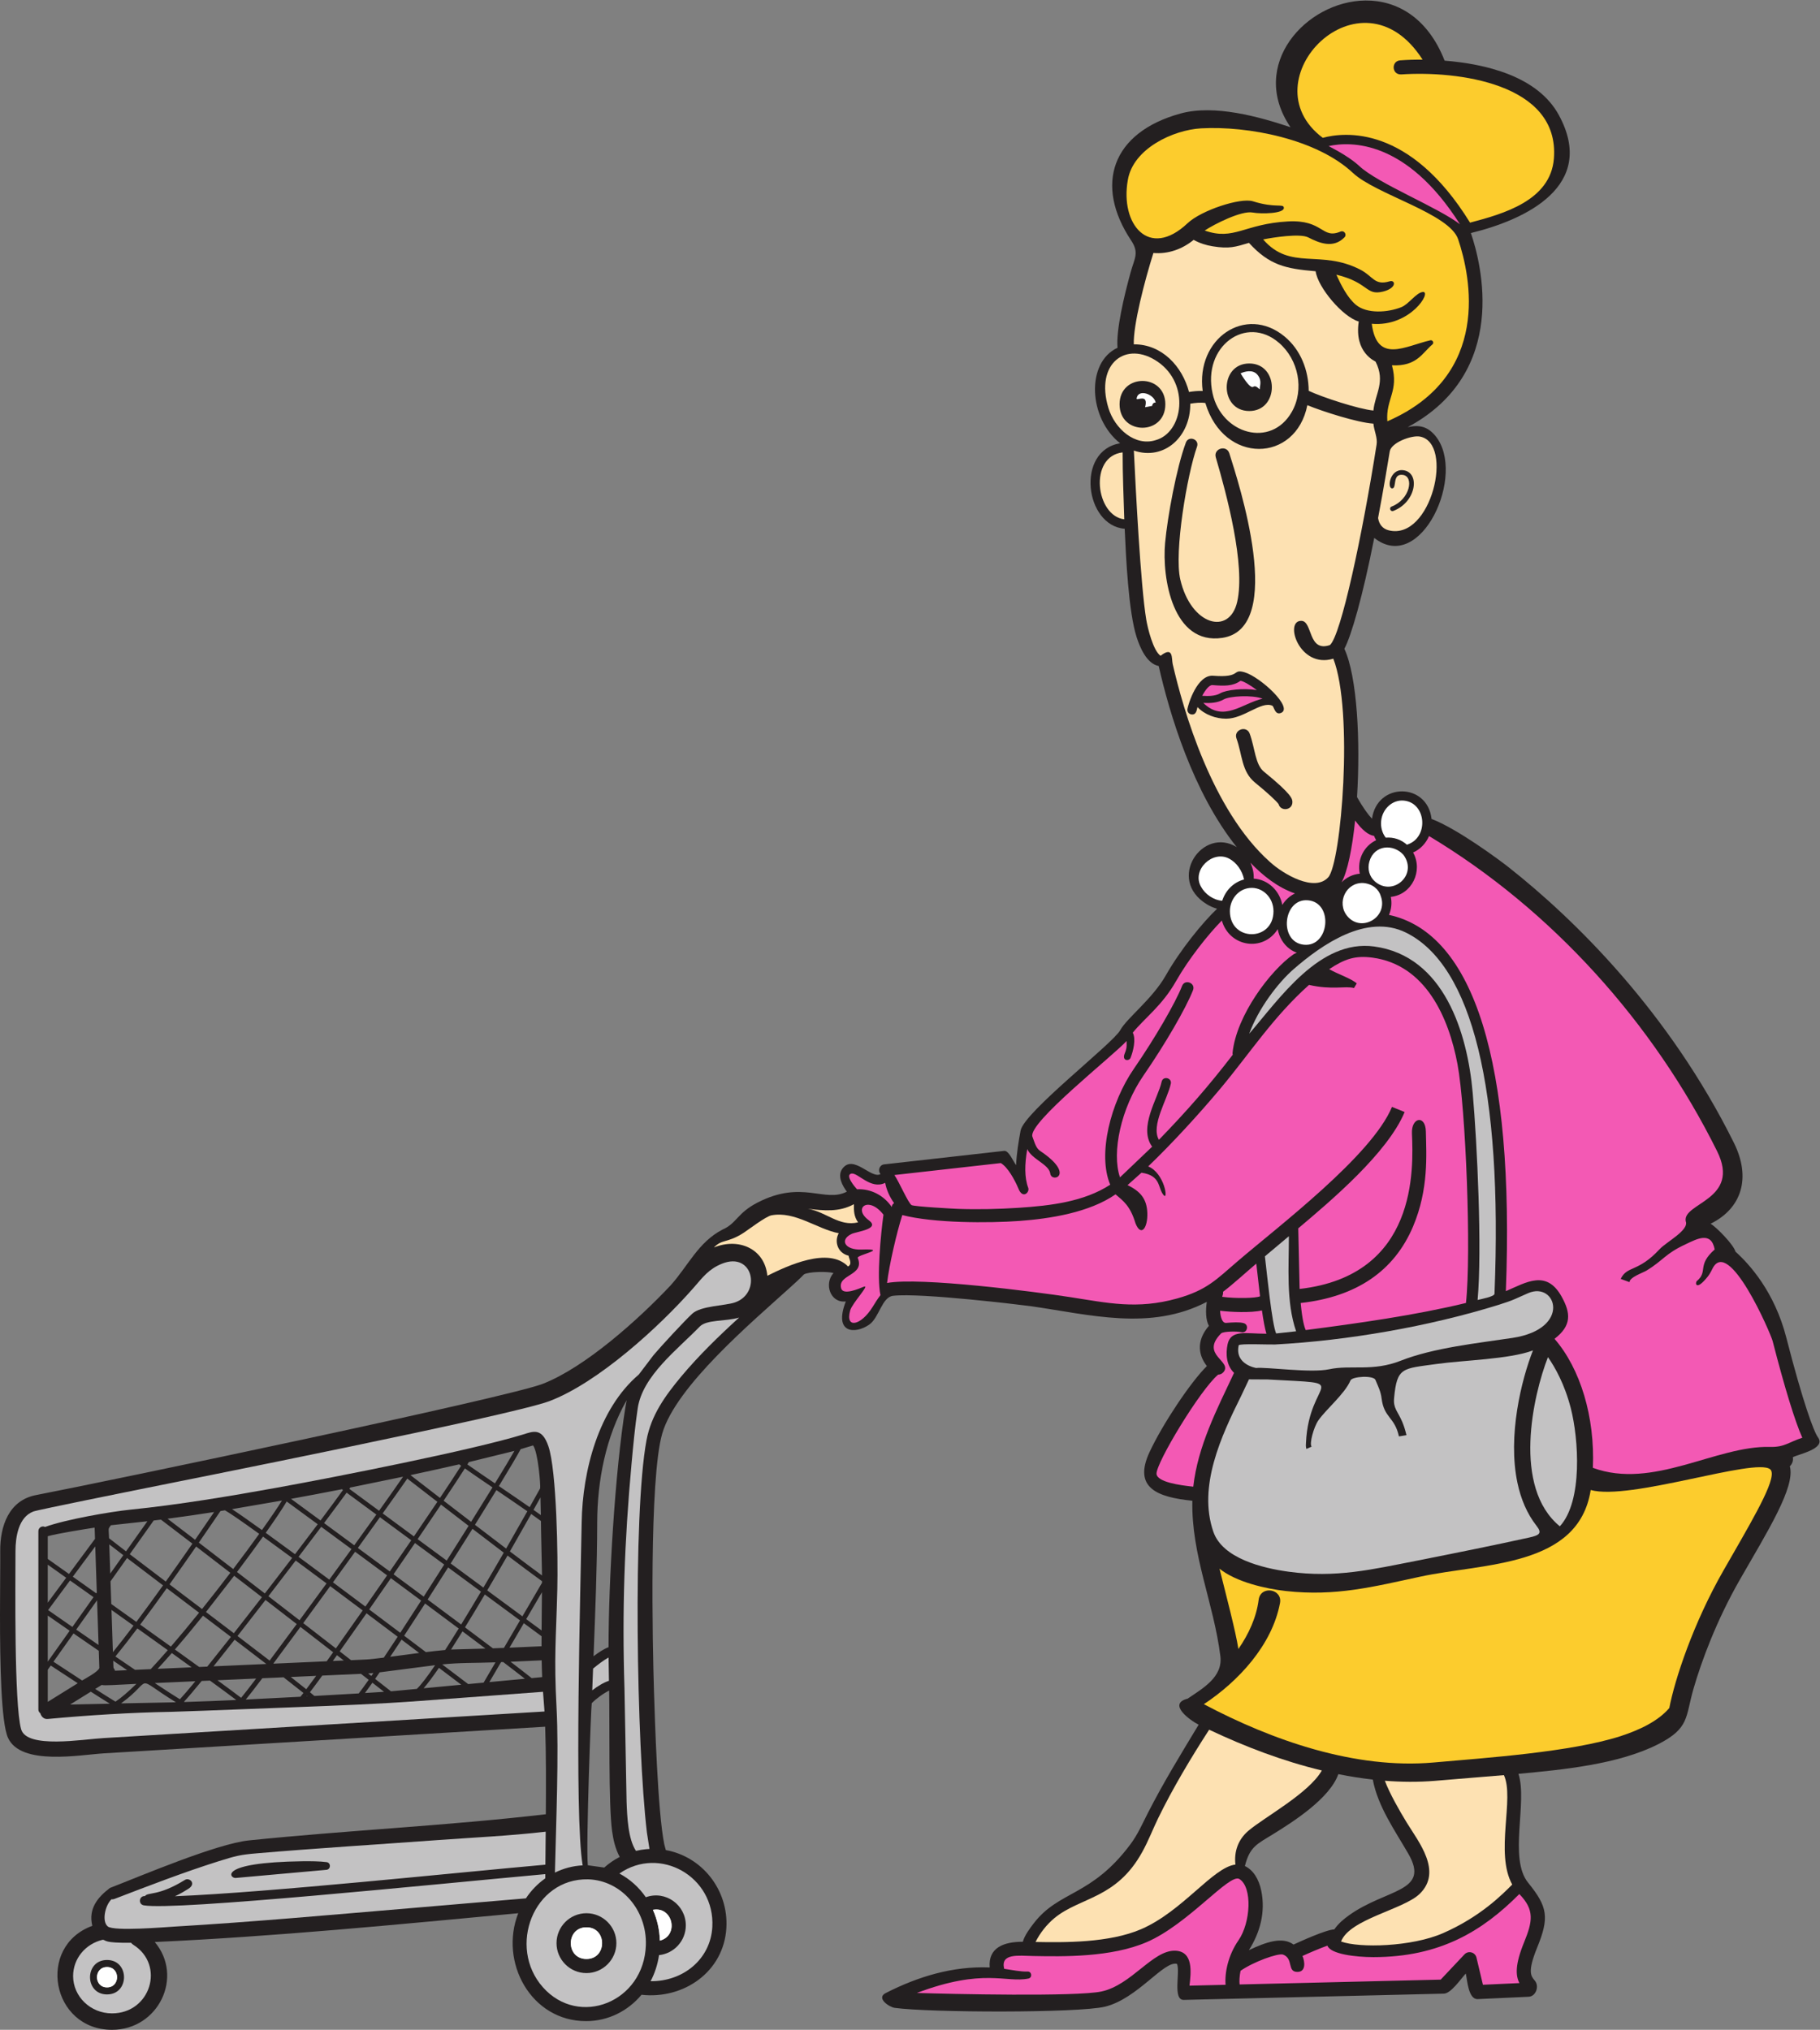
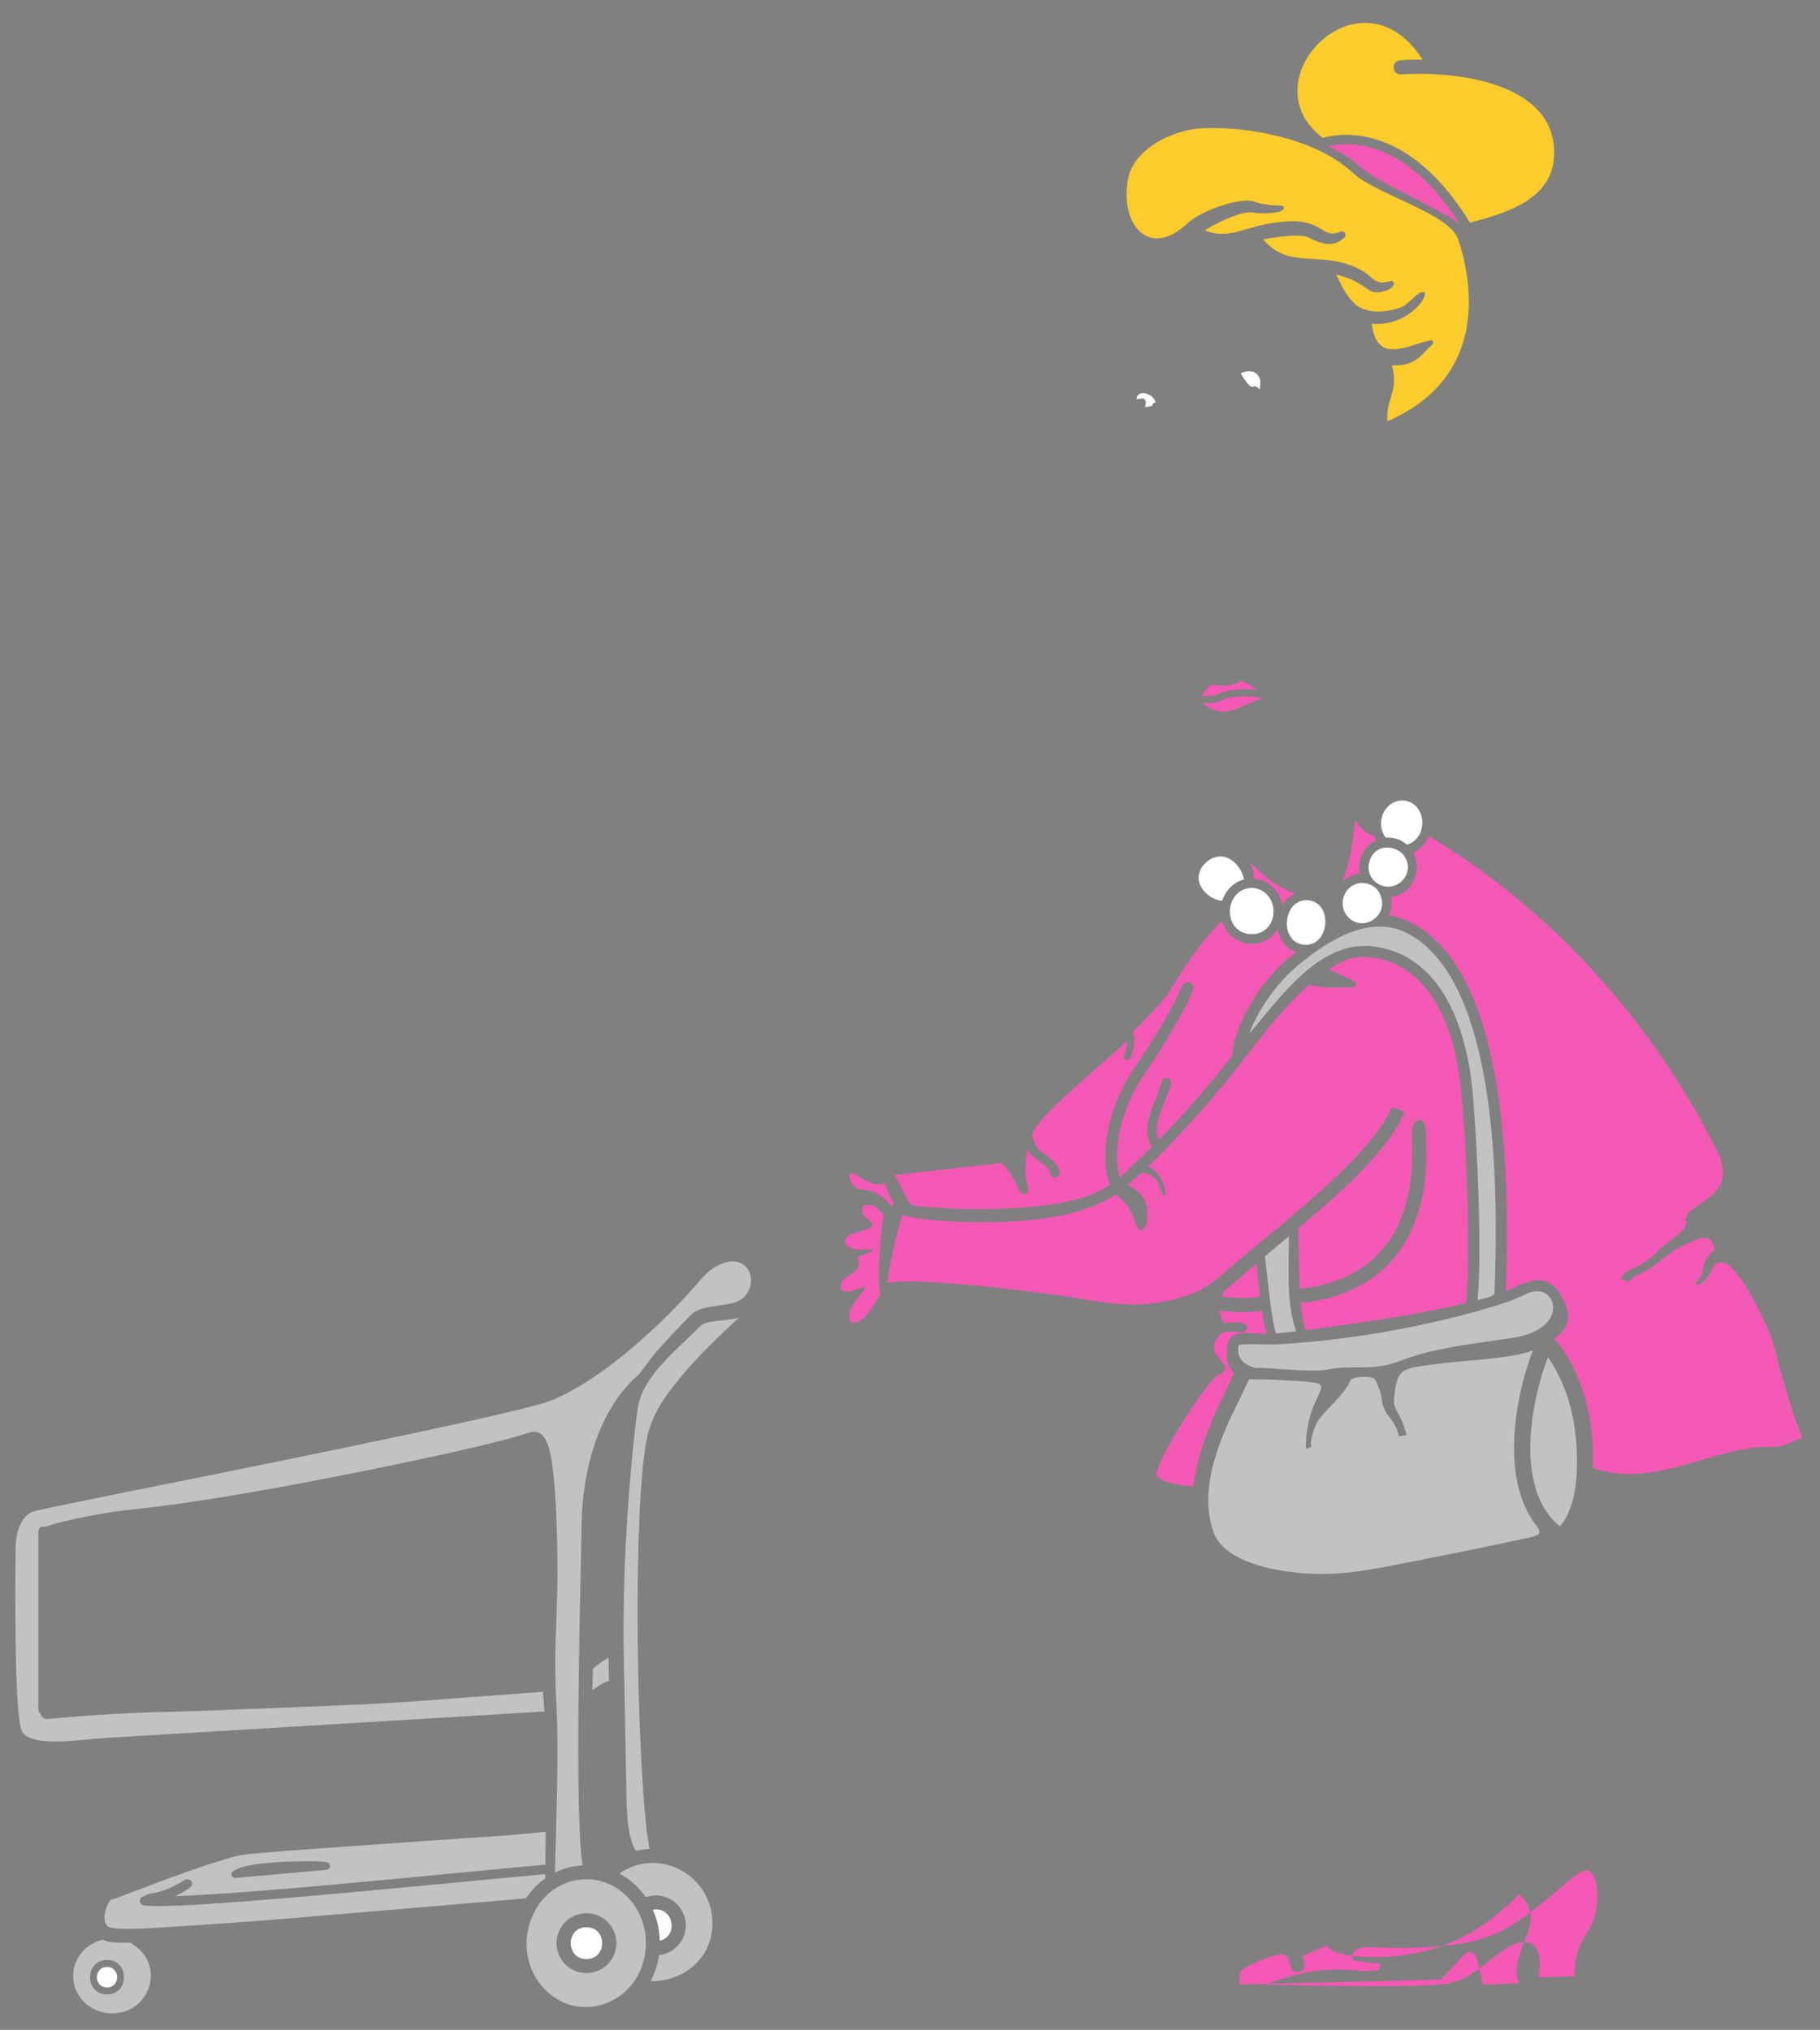
<svg xmlns="http://www.w3.org/2000/svg" viewBox="0 0 516.787 576.267" height="576.267" width="516.787" xml:space="preserve" id="svg2" version="1.1">
  <rect x="0" y="0" width="516.787" height="576.267" fill="#808080" stroke="none" />
  <defs id="defs6" />
  <g transform="matrix(1.333,0,0,-1.333,0,576.267)" id="g10">
    <g transform="scale(0.1)" id="g12">
-       <path id="path14" style="fill:#231f20;fill-opacity:1;fill-rule:evenodd;stroke:none" d="m 3805.02,1474.53 c -25,97.24 -78.52,156.19 -108.09,182.64 -3.82,14.67 -40.37,52.19 -53.12,59.58 66.37,32.78 86.76,97.66 49.59,172.52 -138.46,278.95 -338.97,475.79 -480.12,587 -20.55,16.19 -109.76,82.17 -163.85,102.6 -8.63,77.77 -116.01,78.74 -126.87,0.45 -8.03,8.41 -19.75,24.36 -31.88,46.27 7.37,118.1 0.55,256.36 -27.01,315.76 14.55,26.76 38.83,110.26 63.69,236.1 99.32,-78.99 197.6,136.23 130.04,217.53 -16.21,19.53 -34.1,24.02 -58.83,18.32 217.52,116.72 156.64,349.1 134.61,413.5 116.49,28.24 269.3,100.35 187.5,251.05 -45.33,83.5 -156.81,109.12 -243.41,116.06 -36.31,92.51 -102.6,128.67 -168.44,128.11 h -0.55 c -125.9,-1.48 -249.86,-137.09 -159.28,-269.91 -66.79,22.35 -162.11,48.96 -234.08,29.27 -147.11,-40.29 -184.24,-152.2 -105.29,-270.64 17.48,-26.27 6.93,-37.97 -1.13,-67.29 -14.22,-51.59 -31.23,-123.27 -28.03,-161.1 -67.34,-30.95 -62.25,-149.97 5.57,-203.4 -94.93,-15.34 -75.34,-175.63 9.72,-182 2.72,-60.43 7.97,-176.34 25.37,-230.7 6.7,-20.86 21.12,-56.68 47.05,-61.59 23.07,-101.59 72.7,-268.87 166.25,-385.78 -72.83,44.98 -150.78,-68.96 -63.45,-121.85 6.56,-4.07 13.9,-7.19 21.56,-9.39 -31.06,-29.57 -78.18,-87.34 -109.18,-141.91 -28.57,-50.3 -82.93,-90.87 -97.19,-116.86 -15.43,-28.14 -204.71,-174.33 -212.15,-213.67 -4.23,-22.44 -8.61,-49.95 -9.59,-73.65 -6.48,8.63 -15.66,31.47 -25.35,30.41 l -255.61,-28.75 c -10.17,-1.14 -14.31,-13.36 -7.81,-20.63 -19.7,-11.44 -57.88,43.17 -81.26,11.44 -11.58,-15.73 0.54,-37.01 9.5,-48.94 -47.53,-24.51 -94.81,26.11 -190.6,-23.41 -43.18,-22.31 -43.81,-44.03 -74.41,-57.44 -51.55,-26.73 -73.08,-77.19 -110.39,-118.72 -68,-72.4 -181.91,-174.53 -272.16,-209.65 C 1080.77,1346.45 243.691,1171.18 76.598,1138.83 18.594,1127.61 -0.062,1072.42 0.48,1019.44 0.746,993.633 0.004,941.621 0,883.23 -0.012,779.129 2.336,654.727 16.941,622.137 44.219,561.328 172.012,586.023 221.957,588.855 l 939.353,56.68 c 2.09,-62.031 1.79,-124.324 1.38,-186.433 C 952.691,434.59 740.883,425.027 530.527,403.418 461.117,396.277 298.906,327.176 234.137,302.082 207.855,282.215 187.852,257.781 196.605,221.484 76.996,177.469 109.645,0 238.598,0 c 99.218,0 153.203,113.359 91.07,186.973 255.195,11.613 519.453,37.468 774.252,61.328 -40.83,-104.133 26.99,-229.824 144.42,-229.824 47.19,0 89.33,21.621 118.15,56.141 90.17,-10.047 175.58,49.172 180.81,142.696 4.54,81.164 -51.99,151.574 -128.95,165.46 -0.93,3.985 -2.38,7.762 -3.19,11.668 -14.22,67.903 -20.25,268.821 -22.07,326.407 -3.1,98.312 -10.42,451.742 17.49,548.762 29.16,101.35 191.52,237.97 273.36,312.21 9.54,8.77 19.08,17.1 28.57,27.03 9.89,5.96 50.09,6.68 62.94,2.94 -20.52,-22.86 -6.94,-64.37 26.23,-60.53 -26.74,-68.86 20.25,-69.9 49.8,-49.42 21.53,14.93 26.8,58.8 51.07,61.48 59.74,6.68 274.33,-19.63 293.06,-22.11 125.84,-17.95 254.47,-53.57 375.05,9.17 -2.59,-17.77 -2.61,-38.01 4.48,-51.17 -23.62,-26.94 -26,-57.97 -4.3,-85.55 -34.51,-33.95 -94.24,-123.36 -122.11,-183.15 -35.76,-76.75 17.19,-96.13 91.13,-103.71 -2.3,-116.25 45.53,-217.417 59.71,-331.07 5.55,-44.441 -37.32,-68.406 -69.77,-90.449 -44.08,-11.152 6.31,-46.933 23.52,-55.406 -37.46,-61.898 -75.23,-123.527 -108.18,-188.098 -12,-23.457 -21.53,-45.742 -37.09,-66.57 -83.73,-111.965 -151.88,-97.98 -205.96,-168.273 -8.46,-10.977 -19.73,-26.008 -23.28,-39.454 -40.08,0.215 -74.26,-12.238 -70.59,-54.66 -78.16,3.145 -152.15,-19.121 -221.62,-54.578 -21.03,-10.734 7.61,-29.902 19.22,-31.492 74.32,-10.266 390.82,-11.25 447.89,2.508 69.2,16.688 126.31,99.277 153.56,91.074 7.14,-17.539 -9.89,-77.062 14.41,-76.621 l 554.16,13.332 c 15.08,0.359 36.74,32.477 46.48,42.82 3.23,-13.566 5.3,-55.558 25.51,-54.465 l 108.34,5 c 15.71,0.727 23.21,22.602 13.19,34.387 -8.27,9.668 -16.08,18.778 5,70.34 26.21,64.125 22.5,86.828 -19.18,138.137 -42.07,51.738 -0.86,171.492 -20.65,231.914 94.22,8.808 212.85,19.941 298.22,63.387 66.47,34.113 57.25,57.57 74.61,117.667 17.07,59.102 49.12,145.79 98.81,232.528 58.63,102.222 118.71,197.522 106.43,241.472 5.23,4.85 7.69,12.24 6.4,19.24 10.79,6.27 71.61,17.82 53.58,42.29 -9.1,12.36 -32.29,75.47 -67.56,212.77 v 0 z M 2924.26,532.977 c 10.62,-57.118 47.26,-108.727 75.64,-157.879 47.52,-82.317 -46.11,-73.86 -126.4,-131.25 -11.7,-8.36 -22.72,-17.668 -31.25,-30 -17.41,-0.325 -76.94,-27.688 -86.78,-32.266 -24.04,17.637 -59.02,5.086 -95.14,-11.914 23.56,37.031 35.8,80.742 26.37,126.504 -5.08,24.59 -16.93,44.101 -34.86,52.598 10.25,41.269 26.21,47.05 58.96,67.246 44.24,27.293 121.82,76.765 140.06,128.527 24.26,-4.914 48.75,-8.781 73.4,-11.566 v 0 z M 209.98,819.59 c -15.917,10.918 -31.898,21.914 -47.574,32.754 l 44.367,62.48 3.207,-95.234 z m 6.653,-85.059 c 5.59,-1.855 29.5,0.274 73.89,2.246 -17.003,-16.582 -32.16,-29.679 -44.543,-37.859 -11.589,7.02 -26.953,16.715 -43.109,27.066 l 13.762,8.547 z m 73.836,134.239 c -18.203,13.007 -36.168,25.789 -53.418,38.066 l -1.625,48.359 35.195,49.595 c 21.027,-16.052 47.328,-36.001 76.668,-58.22 -18.73,-26.172 -38.105,-52.8 -56.82,-77.8 v 0 z m -176.586,-84.797 42.734,60.207 c 16.41,-11.328 34.715,-23.957 53.774,-37.012 l 1.23,-36.555 c -2.711,-8.277 -29.203,-22.011 -36.644,-26.64 -28.829,18.711 -54.817,35.851 -61.094,40 v 0 z m 555.785,-72.93 c -2.621,2.258 -5.805,4.922 -9.477,7.941 7.364,9.649 16.262,21.641 26.348,35.457 36.867,1.672 66.156,2.969 82.391,3.711 5.761,-4.461 11.215,-8.711 16.398,-12.754 -8.57,-12.214 -15.758,-22.066 -21.187,-28.972 l -94.473,-5.383 z m 466.792,396.327 c 5.59,9.94 10.54,18.79 14.84,26.52 0.37,-12.52 0.64,-25.08 0.81,-37.68 -4.67,3.4 -9.97,7.15 -15.65,11.16 v 0 z M 838.328,970.176 c 15.527,22.527 30.891,44.924 45.656,66.574 l 62.227,-45.832 c -14.516,-22.852 -29.195,-45.84 -43.648,-68.32 -21.43,15.918 -43.016,31.894 -64.239,47.57 l 0.004,0.008 z m -109.937,181.154 2.222,-1.63 c -11.133,-15.62 -27.738,-38.12 -47.84,-64.95 -29.472,21.67 -51.742,37.98 -62.808,46.08 36.187,6.62 72.34,13.39 108.418,20.5 h 0.008 z m 349.749,-126.39 c -20.58,15.61 -43.09,32.78 -66.38,50.61 16.6,26.63 32.08,51.66 45.71,73.94 22.46,-15.27 46.16,-31.4 65.85,-45.11 -14.53,-25.84 -29.74,-52.59 -45.19,-79.45 l 0.01,0.01 z M 424.273,772.773 c -16.289,11.778 -33.687,24.297 -51.71,37.247 21.132,24.441 41.695,49.363 59.902,71.992 19.805,-15.039 39.836,-30.246 59.453,-45.176 -18.047,-22.902 -35.121,-44.367 -50.391,-63.301 -5.789,-0.254 -11.547,-0.508 -17.254,-0.773 v 0.011 z M 101.73,909.766 v 80.859 c 8.606,-6.094 22.172,-15.715 39.266,-27.832 L 101.73,909.766 Z m 1033.45,334.774 0.34,0.12 c 10.8,-14.31 16.29,-86.27 15.05,-91.53 -7.19,-12.95 -14.65,-26.33 -22.33,-40.02 -19.36,13.51 -42.56,29.3 -65.54,44.93 22.57,37.01 39.31,65.3 46.41,78.64 l 26.07,7.86 z M 610.699,1125.23 c 8.93,-6.54 32.91,-24.11 66.059,-48.46 -14.715,-19.59 -31.082,-41.18 -48.367,-63.82 -23.547,17.33 -44.325,32.54 -62.352,45.57 19.582,27.63 35.504,51.25 44.66,66.71 v 0 z M 935,770.918 982.559,734.949 902.445,727.43 c 8.946,10.293 20.032,25.238 32.555,43.476 v 0.012 z M 415.582,1043.7 c -25.305,19.41 -45.703,34.98 -58.668,44.82 33.152,4.33 66.223,9.12 99.203,14.27 -7.777,-11.45 -22.156,-32.54 -40.535,-59.09 v 0 z M 795.367,759.863 c -1.472,-2.129 -2.922,-4.23 -4.316,-6.238 -2.223,1.715 -4.488,3.492 -6.817,5.293 3.27,0.223 6.926,0.523 11.125,0.945 h 0.008 z m 271.943,23.25 c 1.52,0.051 3.04,0.117 4.55,0.18 18.19,-13.84 33.89,-25.93 46.21,-35.625 l -75.65,-7.094 24.89,42.539 z m -287.544,5.578 c -4.161,-0.195 -15.442,-0.722 -31.957,-1.464 -7.782,6.043 -15.84,12.285 -24.2,18.777 17.684,24.855 37.043,52.363 57.098,81.074 21.07,-15.789 43.188,-32.41 66.402,-49.883 -10.39,-15.828 -20.273,-30.75 -29.504,-44.511 -16.078,-2.059 -29.695,-3.602 -37.839,-3.993 v 0 z m 274.554,375.059 c -22.5,15.28 -43.75,29.77 -58.718,40.34 1.121,1.81 2.152,3.47 3.105,5.03 l 97.043,23.84 c -8.23,-14.52 -22.8,-38.8 -41.44,-69.21 h 0.01 z M 499.766,830.859 c 23.711,-18.078 46.617,-35.586 67.578,-51.711 -36.809,-1.648 -75.215,-3.355 -112.52,-5.027 13.903,17.332 29.047,36.473 44.942,56.738 v 0 z m 332.871,131.055 c 21.301,-15.754 42.972,-31.797 64.492,-47.766 -15.336,-23.808 -30.332,-46.914 -44.527,-68.582 -23.129,17.411 -45.164,33.977 -66.176,49.707 15.219,21.844 30.765,44.258 46.207,66.641 h 0.004 z M 101.73,784.129 v 98.137 c 10.481,-7.305 26.79,-18.645 46.672,-32.383 L 101.73,784.129 Z m 731.079,-63.172 c -8.051,6.348 -19.551,15.34 -33.762,26.426 3.098,4.422 6.324,9.101 9.68,13.972 l 118.125,15.227 c -16.77,-24.641 -30.305,-42.453 -39.043,-50.527 l -55,-5.098 z M 268.461,1018.99 c -16.676,12.74 -29.344,22.5 -36.121,27.92 -0.77,22.64 -2.774,18.68 3.926,27.72 l 77.722,8.48 -45.527,-64.12 z m 728.848,-282.654 -55.375,41.867 c 39.957,4.031 66.076,2.703 113.516,4.453 l -25.29,-43.242 -32.851,-3.078 z m 155.211,328.844 2.05,-97.496 c -16.13,11.738 -40.1,29.707 -68.4,51.146 16.95,29.51 32.44,56.82 45.36,79.77 7.98,-5.6 14.99,-10.64 20.74,-14.92 0.09,-6.16 0.16,-12.33 0.25,-18.5 v 0 z M 244.879,764.773 c -3.055,10.969 -2.902,-4.453 -3.766,21.379 9.965,-6.789 19.926,-13.566 29.762,-20.214 -9.98,-0.461 -18.73,-0.833 -25.996,-1.165 v 0 z m 428.605,-10.906 c -8.019,-10.996 -15.14,-20.644 -21.097,-28.535 -9.067,7.324 -20.164,16.125 -32.957,26.125 19.05,0.836 37.215,1.648 54.054,2.41 v 0 z M 393.191,698.145 c -0.394,0.214 -0.769,0.418 -1.187,0.652 8.926,9.699 21.863,24.953 37.609,44.191 5.832,0.254 11.711,0.508 17.61,0.77 23.187,-16.875 42.597,-31.153 56.062,-41.356 -36.707,-1.672 -73.422,-3.097 -110.094,-4.257 v 0 z M 199.219,921.453 154.184,858.027 c -17.993,12.45 -35.418,24.551 -51.723,35.918 L 149.156,957 c 14.762,-10.469 31.719,-22.508 50.063,-35.547 v 0 z m 799.004,151.887 c -14.918,-23.8 -30.649,-48.76 -46.641,-73.977 L 889.617,1045 c 17.86,26.21 34.707,51.1 49.774,73.56 18.308,-14.11 38.351,-29.53 58.828,-45.23 l 0.004,0.01 z M 365.891,932.469 c 18.586,-14.071 38.218,-28.965 58.191,-44.102 -20.121,-24.949 -40.41,-49.414 -60.09,-72.187 -21.414,15.363 -43.488,31.156 -65.398,46.797 18.687,24.953 37.992,51.476 56.656,77.558 3.52,-2.664 7.039,-5.332 10.633,-8.066 h 0.008 z m 492.695,245.541 c -11.93,-17.42 -29.719,-42.64 -51.082,-72.54 l -63.324,46.64 c 0.715,1.02 1.383,1.95 2.027,2.84 l 112.379,23.06 z M 985.191,848.586 c 17.079,-12.785 33.459,-25.07 48.829,-36.645 l -73.227,-2.039 c 7.879,12.246 16.027,25.176 24.398,38.684 v 0 z M 855.395,830.957 c 12.25,-9.23 24.707,-18.613 37.543,-28.312 l -61.79,-8.192 c 7.715,11.504 15.821,23.711 24.247,36.504 v 0 z m -349.454,7.773 c 19.254,24.579 39.446,50.594 59.657,76.797 22.172,-17.109 44.547,-34.394 66.472,-51.359 -20.804,-28.211 -40.453,-54.715 -57.707,-77.801 -21.117,16.258 -44.269,33.965 -68.425,52.352 l 0.003,0.011 z m 370.094,203.87 c -14.805,-21.64 -30.199,-43.987 -45.758,-66.479 -23.461,17.336 -46.355,34.219 -67.98,50.149 16.711,23.16 32.59,45.26 47.035,65.45 l 66.703,-49.12 z m -127.308,-18.77 c -15.332,-21.17 -31.25,-43.068 -47.282,-65.033 -23.707,17.656 -45.55,33.859 -65.504,48.573 17.266,22.71 33.594,44.3 48.321,63.87 19.136,-14.04 40.949,-30.1 64.465,-47.41 v 0 z m 229.453,180.49 c 1.258,-0.93 2.617,-1.92 4.062,-2.97 -10.672,-16.88 -26.234,-40.53 -44.992,-68.52 -21.797,16.81 -43.062,33.24 -62.852,48.56 34.633,7.44 69.231,15.02 103.782,22.93 v 0 z m -355.84,-199.3 c -18.746,-24.524 -38.438,-50.149 -58.203,-75.684 -20.196,15.574 -40.133,30.957 -59.289,45.703 19.605,26.011 38.652,51.901 55.422,75.381 17.918,-12.99 38.597,-28.11 62.07,-45.41 v 0.01 z m -520.61,-238.145 6.356,8.953 c 5.797,-3.836 29.918,-19.785 57.496,-37.703 L 101.73,698.457 v 68.418 z m 99.833,302.675 0.8,-23.89 -55.414,-74.82 c -21.629,15.32 -37.597,26.64 -45.219,32.03 v 48.38 c 21.567,6.02 78.098,14.95 99.833,18.3 v 0 z m 141.226,17.05 c 11.227,-8.4 35.262,-26.75 67.07,-51.17 -16.734,-24.11 -36.25,-51.973 -56.754,-80.735 -28.867,21.887 -55.425,42.016 -76.695,58.235 l 50.988,71.8 c 5.125,0.64 10.262,1.23 15.391,1.87 v 0 z m 538.895,-35.75 -66.539,49 c 22.277,31.15 40.64,57.07 52.484,74.13 12.687,-9.82 35.844,-27.73 64.035,-49.47 -15.109,-22.49 -32.039,-47.43 -49.98,-73.67 v 0.01 z m 239.206,-176.174 33.5,57.246 c -0.25,-27.012 -0.54,-54.149 -0.73,-81.375 l -32.77,24.129 z M 717.797,797.84 c 4.953,-3.836 9.82,-7.625 14.582,-11.297 -7.176,-0.332 -15.02,-0.684 -23.414,-1.055 2.875,4.012 5.832,8.145 8.828,12.352 h 0.004 z m -511.582,133.476 -1.199,-1.699 c -18.266,12.988 -35.172,24.973 -49.903,35.43 l 47.793,64.543 3.309,-98.274 z M 1132.48,749.023 c -11.37,9.082 -26.7,20.957 -44.92,34.895 30.04,1.238 56.35,2.469 66.26,2.957 0.21,-11.895 0.53,-23.809 1.04,-35.742 l -22.38,-2.11 z M 329.695,738.535 c 26.129,1.16 55.5,2.461 86.457,3.84 -14.125,-17.113 -25.472,-30.414 -32.922,-38.391 -12.472,7.586 -31.082,19.641 -53.535,34.551 v 0 z m 133.524,5.945 c 27.324,1.223 55.136,2.461 82.402,3.665 -14.785,-19.485 -25.949,-33.86 -31.988,-41.075 -11.813,9.043 -29.215,21.922 -50.414,37.41 v 0 z m -175.563,22.188 c -13.394,9.055 -27.437,18.586 -41.816,28.391 14.316,17.5 30.215,37.976 46.738,59.89 21.703,-15.488 43.598,-31.152 64.828,-46.375 -12.48,-14.328 -24.668,-27.89 -36.332,-40.41 -11.941,-0.539 -23.164,-1.035 -33.418,-1.496 v 0 z m 505.645,-27.457 c 9.597,-7.484 17.922,-13.977 24.734,-19.336 l -40.672,-2.59 c 4.606,6.094 9.977,13.485 15.938,21.926 v 0 z m 256.639,73.277 c -18.36,13.879 -38.41,28.907 -59.46,44.66 13.84,22.489 28.11,46.145 42.26,70.04 l 74.97,-55.215 -34.28,-58.586 c -7.79,-0.313 -15.68,-0.625 -23.49,-0.899 v 0 z M 654.105,711.125 c 0.387,-0.324 0.715,-0.59 1.09,-0.91 l -1.879,-0.098 c 0.258,0.332 0.532,0.664 0.789,0.996 v 0.012 z m -130.554,-7.738 c 7.648,9.281 19.847,25.031 35.215,45.351 15.406,0.684 30.566,1.36 45.3,2.024 16.789,-13.055 31.204,-24.407 42.286,-33.332 -2.391,-3.094 -4.516,-5.809 -6.348,-8.075 l -116.453,-5.968 z m 231.043,328.553 c -23.438,17.27 -45.203,33.27 -64.317,47.31 20.129,26.81 36.817,49.3 48.063,64.75 l 63.355,-46.65 c -14.468,-20.21 -30.386,-42.3 -47.101,-65.41 v 0 z m 205.383,-38.737 c 15.925,25.137 31.589,50.037 46.463,73.827 22.61,-17.32 45.43,-34.73 66.65,-50.83 -14.44,-25.04 -29.04,-50.04 -43.41,-74.345 l -69.703,51.348 z M 430.355,896.16 361.07,948.66 c 20.493,28.731 40,56.56 56.727,80.68 21.637,-16.62 46.398,-35.66 72.844,-56.02 -19.2,-25.195 -39.594,-51.359 -60.289,-77.16 h 0.003 z m 141.368,27.317 c 19.765,25.664 39.449,51.375 58.183,75.957 19.973,-14.746 41.867,-30.977 65.657,-48.692 -19.415,-26.594 -38.883,-53.156 -57.54,-78.476 -21.871,16.894 -44.195,34.14 -66.3,51.211 v 0 z M 237.48,894.246 c 15.254,-10.859 31.02,-22.109 46.969,-33.484 -15.488,-20.547 -30.39,-39.778 -43.945,-56.446 l -3.024,89.93 z m 465.895,50.664 c 21.57,-16.062 44.609,-33.289 69.191,-51.719 -20.089,-28.699 -39.457,-56.16 -57.066,-80.906 -21.902,16.973 -45.418,35.184 -69.605,53.875 18.66,25.461 38.105,52.09 57.48,78.75 v 0 z m 5.867,8.086 c 16.008,22.012 31.891,43.957 47.188,65.144 21.66,-15.95 44.621,-32.898 68.136,-50.281 -15.48,-22.332 -31.046,-44.714 -46.269,-66.484 -24.508,18.371 -47.516,35.566 -69.055,51.621 v 0 z M 907.156,804.453 c -15.847,11.965 -31.273,23.574 -46.258,34.871 14.243,21.68 29.27,44.805 44.606,68.614 24.434,-18.145 48.555,-36.094 71.562,-53.29 -10.086,-16.289 -19.761,-31.679 -28.843,-45.753 -12.657,-1.141 -26.535,-2.657 -41.071,-4.454 l 0.004,0.012 z m -324.32,-24.617 c -0.156,0.125 -0.309,0.23 -0.461,0.359 17.289,23.172 36.875,49.676 57.582,77.879 24.258,-18.738 47.797,-36.972 69.723,-53.953 -4.735,-6.633 -9.328,-13.058 -13.758,-19.219 -32.274,-1.457 -71.348,-3.191 -113.086,-5.066 v 0 z M 193.457,720.125 c 14.629,-9.383 28.813,-18.387 40.523,-25.574 l -84.605,-1.809 44.082,27.383 z m 364.527,201.281 c -20.308,-26.203 -40.586,-52.187 -59.875,-76.718 -19.453,14.824 -39.433,29.988 -59.379,45.125 l 60.059,77.23 c 19.125,-14.738 39.027,-30.09 59.195,-45.637 v 0 z M 365.973,802.422 c 14.55,-10.442 28.707,-20.637 42.203,-30.379 -25.613,-1.137 -50.067,-2.219 -72.356,-3.227 10.004,10.832 20.11,22.129 30.153,33.606 v 0 z m 113.191,303.998 c 9.883,-5.46 34.231,-22.17 73.004,-50.14 -16.23,-22.59 -35.082,-48.14 -55.445,-74.971 -26.59,20.471 -51.453,39.601 -73.192,56.301 24.145,34.89 41.489,60.48 46.059,67.24 3.191,0.51 6.387,1.06 9.574,1.57 v 0 z M 1037.85,935.84 c 14.85,25.125 29.48,50.273 43.3,74.26 30.4,-23.002 56.77,-42.698 73.38,-54.573 -0.01,-1.183 -0.01,-2.375 -0.02,-3.574 l -41.72,-71.308 -74.94,55.195 z m -802.983,35.84 -2.094,62.18 c 7.321,-5.73 17.461,-13.52 29.895,-23.02 l -27.801,-39.16 z m 323.098,92.7 c -29.41,21.17 -50.652,36 -63.785,44.51 l 106.445,18.32 c -8.734,-14.23 -23.637,-36.17 -42.664,-62.83 h 0.004 z M 257.816,695.207 c 72.434,52.547 22.766,60.203 117.004,2.34 l -117.004,-2.34 z m 745.734,386.673 c -19.366,14.83 -39.116,30.01 -58.573,45 18.836,28.15 34.511,51.91 45.261,68.76 14.952,-10.53 35.812,-24.76 58.832,-40.43 -13.55,-22.05 -28.98,-46.91 -45.52,-73.33 v 0 z m 81.76,-268.025 30.51,52.161 37.79,-27.832 c -0.03,-7.098 -0.12,-14.192 -0.1,-21.301 -8.74,-0.418 -36.51,-1.715 -68.2,-3.028 v 0 z M 910.945,916.387 c 14.465,22.488 29.149,45.476 43.66,68.34 l 69.965,-51.516 c -14.5,-24.422 -28.691,-47.977 -42.226,-69.988 -22.965,17.156 -47.031,35.07 -71.399,53.164 v 0 z M 1287.09,345.574 v 0 l -34.96,4.856 c -4.2,42.695 7,341.894 8.39,345.195 8.47,8.926 25.36,21.367 37.06,26.824 1.3,-69.324 -1.47,-242.879 6.23,-298.953 2.52,-17.832 6.46,-37.148 16.3,-55.293 -11.77,-6.055 -22.87,-13.586 -33.02,-22.629 v 0 z m 45.39,982.066 v 0 c -22.73,-139.3 -36.33,-376.285 -36.15,-512.769 -9.62,-3.516 -20.58,-10.605 -31.97,-19.246 3.65,94.785 7.57,189.98 7.77,284.835 0.19,89.25 18.3,182.39 62.77,260.5 l -2.42,-13.32 v 0" />
      <path id="path16" style="fill:#c3c2c3;fill-opacity:1;fill-rule:evenodd;stroke:none" d="m 2745.49,1690.22 c 0.15,-65.34 -6.31,-139.22 15.41,-202.55 l -42.52,-4.62 c -8.93,20.24 -19.22,124.18 -23.93,164.3 17,14.22 33.97,28.58 51.04,42.87 v 0 z m 10.14,568.78 c -33.66,-29.27 -75.16,-84.21 -94.67,-137.57 64.67,74.8 150.13,201.43 266.03,185.84 148.99,-20.06 198.93,-184.05 210.1,-312.07 9.51,-108.89 20.14,-332.75 10.43,-440.81 6.8,1.82 35.74,7.07 35.96,13.13 17.54,436.11 -47.46,699.55 -188.52,769.27 -83.69,41.37 -179.2,-25.47 -239.33,-77.79 v 0 z m -117,-801.17 c 0.94,4.26 67.05,1.19 77.44,1.76 154.61,8.34 327.21,38.11 476.47,84.53 33.85,10.61 36.74,13.65 62.89,24.89 59.65,25.65 93.11,-76.25 -33.71,-95.42 -74.43,-11.27 -167.95,-20.98 -237.81,-48.51 -60.14,-23.72 -106.49,-8.34 -152.74,-18.29 -39.1,-8.4 -133.69,5.25 -155.53,2.75 0.3,0.04 -46.07,7.18 -37.01,48.29 v 0 z m 658.71,-25.19 c 14.54,-20.68 35.37,-56.88 48.68,-108.71 16.56,-64.45 26.09,-197.86 -23.34,-251.57 -101.51,83.08 -57.15,278.69 -25.34,360.27 v 0.01 z m -278.9,-433.452 c -96.51,-18.829 -172.58,-37.274 -273.64,-23.524 -55.21,7.527 -140.6,28.156 -160.21,85.116 -33.14,96.28 16.41,203.23 59.61,290 l 16.31,34.53 40.15,-0.23 c 188.3,-10.63 87.8,5.82 81.29,-134.63 -0.06,-4.07 -0.9,-7.32 0.88,-13.38 l 11.13,4.95 c -5.25,5.27 4.09,41.28 14.52,56.2 16.34,23.37 56.36,56.58 68.22,84.74 3.69,8.84 49.06,11.24 53.18,1.25 6.17,-14.95 11.17,-23.9 13.19,-39.83 5.25,-41.67 27.69,-38.6 36.89,-80.56 l 16.02,2.68 c -2.84,12.23 -6.04,21.47 -9.22,28.89 -9.69,22.6 -19.14,28.26 -17.15,49.82 6.17,66.88 17.75,62.62 90.96,72.93 55.91,7.9 154.96,9.97 204.86,28.83 -24.36,-61.77 -54.38,-181.77 -32.97,-282.39 7.13,-33.54 19.98,-64.95 40.67,-91.32 12.12,-15.45 6.79,-19.9 -16.08,-24.9 -37.67,-8.27 -75.55,-16.24 -113.5,-24.04 -41.67,-8.54 -83.43,-16.88 -125.11,-25.132 v 0 0" />
      <path id="path18" style="fill:#ffffff;fill-opacity:1;fill-rule:evenodd;stroke:none" d="m 2942.03,2574.35 c 2.48,25.94 24.12,45.95 48.42,43.6 48.28,-4.65 53.79,-79.43 6.44,-93.92 -12.44,11.05 -28.12,16.42 -45.09,15.01 -7.54,9.87 -11.02,22.41 -9.77,35.3 v 0.01 z m -25.1,-86.24 c 10.34,36.19 51.45,38.09 72.72,14.21 31.05,-42.55 -22.66,-89.28 -60.53,-56.86 -12.38,10.6 -16.62,27.02 -12.19,42.65 v 0 z m -12.55,-45.67 c 19.98,-1.98 32.83,-13.76 36.89,-27.83 16.46,-45.49 -42.11,-78.75 -71.68,-42.27 -22.93,28.27 -2.32,72.15 34.79,70.1 v 0 z m -117.68,-36.86 c 54.37,-5.22 45.08,-99.82 -9.1,-94.56 -54.47,5.27 -44.89,100 9.1,94.56 v 0 z m -124.81,26.28 c 27.29,2.82 50.84,-20.28 50.84,-49.4 0,-65.39 -92.85,-65.39 -92.85,0 0,24.7 17.44,46.93 42.01,49.4 v 0 z m -103.47,2.59 c -20.59,35.52 24.65,78.89 59.96,59.85 15.37,-8.03 27.95,-25.46 31.64,-44.32 -22.44,-5.91 -39.38,-23.2 -46.5,-45.34 -18.42,1.32 -36.41,13.82 -45.1,29.81 v 0 0" />
      <path id="path20" style="fill:#fccc2d;fill-opacity:1;fill-rule:evenodd;stroke:none" d="m 2402.42,3939.5 c 11.17,67.55 97.37,106.97 156.17,110.23 99.52,5.51 246.27,-22.64 323.36,-94.98 49.18,-46.12 205.65,-86.18 224.14,-141.33 26.59,-79.04 72.39,-290.66 -150.84,-387.63 -3.73,47.53 25,63.75 9.81,119.23 53.2,-2.61 64.82,26.7 86.11,44.4 4.06,3.37 0.82,10.05 -4.39,8.87 -52.93,-12 -113.64,-50.91 -124.71,35.23 82.52,-7.29 129.04,69.87 108.65,67.69 -14.08,-1.49 -29.8,-26 -45.6,-32.32 -29.36,-11.74 -73.48,-14.44 -96.76,4.96 -18.28,15.22 -31.68,42.13 -41.8,64.24 70.43,-17.09 61.96,-45.33 99.77,-35.94 29.61,7.37 26.35,25.49 13.85,21.78 -32.52,-9.66 -35,10.6 -62.39,24.77 -84.92,43.94 -148.81,-2.84 -207.09,64.44 21.53,4.31 78.77,13.2 95.98,4.34 23.83,-12.26 53.52,-24.24 77.3,0.16 5.61,5.74 -0.43,15.56 -8.67,12.15 -40.35,-16.77 -35.8,25.92 -112.01,21.67 -93.16,-5.19 -114.51,-41.46 -177.09,-19.37 21.02,13.89 78.13,42.68 101.86,38.36 18.73,-3.43 67.67,-2.48 66.73,10.12 -0.72,9.64 -17.42,-1.41 -65.76,13.76 -26.77,8.39 -110.27,-19.28 -139.24,-46.63 -82.81,-78.24 -144.1,-1.43 -127.38,91.8 v 0 z m 627.95,256.5 c -15.8,0.16 -31.66,-0.24 -47.95,-1.51 -19.28,-1.5 -18.06,-31.26 2.78,-29.88 117.24,7.83 337.42,-18.06 324.84,-179.12 -6.99,-89.65 -107.56,-117.86 -178.63,-136.6 -128.6,208.44 -267.62,193.12 -313.71,180.63 -162.47,121.73 81.23,371.99 212.67,166.48 v 0 0" />
      <path id="path22" style="fill:#f359b4;fill-opacity:1;fill-rule:evenodd;stroke:none" d="m 2758.46,2420.2 c -10.92,-5.16 -20.28,-13.68 -26.98,-24.46 -5.66,30.62 -30.52,54.07 -60.89,56.12 0.54,11.68 -2.11,23.28 -7.04,33.84 27.09,-27.94 57.64,-52.46 94.91,-65.5 v 0 z m -945.04,-596.66 c 13.53,3.2 41.19,-35.04 72.15,-19.68 2.88,-15.4 9.64,-30.06 18.91,-43.12 -3.42,-2.5 -4.47,-4.58 -4.83,-8.43 -16.58,24.43 -43.96,39.3 -74.1,37.87 -4.69,5.05 -26.05,30.06 -12.13,33.36 v 0 z m 45.31,-284.05 c -24.6,-39.76 -58.76,-47.43 -47.68,-7.34 4.38,15.82 43.71,56.51 28.65,50.37 -10.05,-4.1 -43.72,-18.89 -47.92,-3.33 -8.21,30.4 51.12,26.45 35.31,64.89 -2.52,6.15 68.85,19.8 8.05,17.71 -35.67,-1.24 -47.23,20.72 -21.25,33.22 10.7,5.13 62.4,10.44 36.75,29.2 -34.82,25.48 -0.82,53.21 31.27,11.85 -5.71,-41.29 -14.57,-133.25 -6.44,-171.37 -6.11,-8.15 -11.6,-16.66 -16.74,-25.2 v 0 z m 863.01,804.69 c -31.17,-49.43 -102.97,-37.95 -119.06,18.36 -29.05,-29.47 -70.39,-81.31 -97.58,-129.16 -29.69,-52.24 -65.94,-77.6 -92.11,-109.65 7.28,-14.07 0.86,-39.47 -4.69,-53.56 -3.01,-7.67 -18.91,-7 -12.62,8.87 3.52,8.83 4.81,12.12 4.09,26.96 -27.47,-30.7 -211.29,-175 -200.55,-203.82 5.7,-15.3 7.73,-24.51 17.09,-30.77 75.64,-50.84 23.79,-68.73 20.94,-47.81 -2.72,19.94 -39.38,30.22 -49.01,52.22 -5.64,-31.99 -6.21,-60.54 2.03,-82.58 3.6,-9.6 -12.13,-25.08 -21.13,-0.97 -7.66,18.1 -22.42,45 -37.25,53.71 l -226.69,-25.47 c 9.93,-14.15 29.59,-60.16 36.66,-64.09 5.64,-3.14 90.39,-7.76 98.98,-8.01 42.99,-1.5 85.96,-0.45 128.89,2.29 68.32,4.53 139.2,12.84 195.21,49.21 -27.6,65.09 1.41,175.99 50.26,246.72 44.33,64.24 88.55,140.17 102.81,176.65 5.99,15.33 29.28,6.22 23.28,-9.12 -15.12,-38.62 -59.49,-115.07 -105.51,-181.71 -47.64,-68.97 -68.3,-163.76 -50.04,-216.92 l 68.52,65.34 c -29.94,40.76 12.75,103.6 20.19,138.27 2.76,12.88 22.33,8.67 19.55,-4.21 -7.16,-33.45 -43.02,-88.69 -25.37,-119.43 58.91,60.71 105.76,114.12 157.33,181.16 -0.33,1.34 -0.57,2.7 -0.41,4.15 8.08,79.68 80.97,175.8 129.66,209.64 1.37,0.94 4.03,2.25 7.23,3.58 -5.39,1.89 -10.37,4.53 -14.86,7.8 -13.67,9.91 -22.85,25.53 -25.84,42.35 v 0 z m 322.32,198.27 c 261.33,-156.79 477.99,-397.95 613.52,-670.98 51.7,-104.12 -74.14,-109.96 -66.74,-149.36 7.93,-18.96 -41.07,-43.84 -55.57,-59.5 -46.15,-49.88 -69.45,-34.76 -82.91,-63.39 l 18.77,-6.85 c -0.08,10.37 28.75,20.13 35.73,24.36 36.95,22.42 39.39,35.74 83.65,56.26 23.47,11.03 54.63,28.76 62.05,-10.98 -38.65,-34.23 -13.34,-46.4 -37.93,-67.22 -4.1,-3.44 -2.83,-22.97 22.83,9.04 6.7,8.38 10.18,17.4 10.08,16.72 34.32,70.9 124.24,-137.24 128.42,-153.5 25.58,-99.54 47.91,-171.97 63.24,-206.07 -29.67,-9.59 -37.93,-20.34 -68.73,-19.51 -114.83,3.1 -248.93,-91.77 -377.42,-44.56 4.7,108.22 -26.66,211.43 -81.68,274.74 36.52,28 34.92,54.44 15.02,90.09 -32.13,57.6 -74.93,30.38 -118.69,11.41 18.63,485.72 -67.39,762.11 -248.97,801.4 5.22,12.16 6.62,25.34 3.91,38.4 44.66,4.57 69.27,55.1 47.5,94.49 15,6.66 27.16,19.14 33.92,35.01 v 0 z m -438.73,-970.54 c 17.93,13.13 50.82,43.09 70.76,59.93 l 7.99,-69.61 c -8.79,-4.12 -51.38,-5.02 -80.6,-1.12 1.01,3.58 2.3,7 1.85,10.79 v 0.01 z m -97.75,-14.27 c -85.61,-23.96 -147.74,-9.57 -229.04,3 -71.96,11.13 -318.7,43.01 -388.95,29.95 4.66,39.18 20.49,107.09 32.42,144.65 67.07,-17.41 184.61,-17.25 249.65,-12.5 64.9,4.77 148.81,17.83 204.61,56.64 15.66,-13.52 31.13,-23.55 42.56,-61.9 12.19,-29.97 26.27,-8.78 25.15,22.21 -1.05,29.87 -14.62,46.11 -42.16,59.34 l 29.66,26.44 c 42.31,-6.19 34.09,-31.84 47.13,-47.72 10.77,-13.08 1.92,47.15 -32.79,61.13 50.76,48.71 108.38,111.56 153.3,165.2 63.75,76.12 112.07,152.3 189.26,221.37 49.71,-11.23 76.91,-1.62 95.86,-6.66 l 5.82,9.86 c -12.72,11.02 -39.69,19.34 -58.71,30.31 32.93,21.75 55.39,29.52 92.44,24.52 112.46,-15.19 162.13,-126.56 180.9,-226.89 17.61,-94.17 29.67,-402.14 18.02,-508.56 -106.85,-25.99 -230.74,-43.42 -341.3,-57.71 -3.17,6.71 -7.45,22.19 -10.77,57.64 118.62,13.15 199.24,67.92 239.46,163.13 33.53,79.41 28.22,152.78 27.19,202.23 -0.73,35.78 -31.08,30.48 -29.65,-4.08 3.12,-75.28 12.38,-302.66 -239.26,-331.32 l -2.89,129.05 c 69.28,58.44 190.53,160.76 226.58,247.73 l -26.93,10.94 c -42.91,-103.84 -242.13,-254.43 -329.4,-329.27 -44.22,-37.92 -64.74,-60.95 -128.16,-78.73 v 0 z m 419.28,985.25 c 1.28,-3.19 2.83,-6.28 4.59,-9.26 -26.39,-12.33 -40.98,-41.95 -34.87,-71.36 -15.12,-1.29 -28.71,-8.06 -38.81,-18.48 12.76,23.48 22.72,72.46 28.83,131.75 14.73,-20.11 28.2,-31.06 40.26,-32.65 v 0 z M 2463.54,1184.05 c -1.06,23.31 93.04,179.24 131.25,211.32 4.14,0.04 8.26,1.78 11.19,5.14 20.64,23.77 -50.73,36.48 -4.89,82.58 4.71,4.77 35.36,4.71 42.72,2.72 12.71,-3.41 17.91,15.9 5.21,19.33 -8.84,2.38 -22.07,1.68 -37.24,0.4 -10.59,-0.86 -12.8,21.21 -12.72,25.95 23.03,-2.92 65.8,-4.89 89.03,0.7 3.2,-22.23 6.3,-38.71 9.57,-49.7 -43.85,-0.09 -75.98,9.51 -82.74,-22.61 -4.28,-20.44 -2.58,-44.88 13.79,-60.74 -36.44,-77.45 -77.19,-156.01 -86.85,-242.39 -28.13,2.98 -76.61,9.54 -78.32,27.29 v 0.01 0" />
      <path id="path24" style="fill:#c3c2c3;fill-opacity:1;fill-rule:evenodd;stroke:none" d="m 1297.18,743.34 c -10.91,-3.438 -24.21,-11.457 -35.6,-20.34 l 1.78,46.297 c 9.35,7.762 22.28,17.859 32.98,23.633 0.18,-16.621 0.48,-33.117 0.84,-49.59 v 0 z M 219.996,621.277 C 176.543,618.848 56.953,597.988 45,640.195 29.938,693.398 32.883,948.66 32.973,1019.41 c 0.039,30.7 6.445,72.63 38.238,84.54 9.727,3.65 220.09,45.86 229.102,47.7 83.785,16.9 788.937,156.64 870.067,187.33 102.76,38.88 233.72,157.58 307.44,241.83 18.91,21.59 31.47,39.23 59.69,50.7 67.44,27.44 85.16,-63.05 27.65,-82.47 -20.89,-7.05 -71.91,-6.98 -90.37,-23.67 -14.85,-13.42 -68.45,-71.35 -82.62,-88.38 l -31.42,-41.36 c -85.89,-73.14 -119.91,-204.79 -121.7,-314.63 -2.12,-131.129 -16.37,-621.715 2.1,-730.793 -21.1,-1.059 -41.03,-6.469 -59.1,-15.402 2.43,104.5 8.62,254.207 3.44,351.64 -5.72,107.508 -1.03,144.239 1.66,252.149 1.65,65.976 -1.2,252.656 -19.08,304.566 -13.72,39.85 -32.61,31.31 -53.17,24.97 -109.94,-33.87 -402.533,-91.34 -524.353,-113.4 -99.75,-18.04 -210.922,-36.58 -311.938,-46.8 C 234.875,1103.5 139.352,1086.82 96,1071 c -6.894,3.34 -14.266,-1.86 -14.266,-8.95 V 682.051 c 0,-3.352 1.738,-6.153 4.246,-7.981 0.019,-0.039 3.008,-13.289 16.11,-12 87.945,8.098 176.051,13.672 264.183,15.203 88.54,2.793 176.665,6.719 264.989,9.942 91.867,3.535 173.683,6.601 265.047,13.359 l 260.401,19.328 3.17,-41.941 -939.884,-56.684 z M 1451.3,1391.66 c -34.65,-41.66 -64.22,-82.56 -74.18,-136.11 -29.23,-157.12 -21.11,-649.378 0.86,-835.257 l 5.5,-35.086 c -2.4,-0.109 -4.81,-0.285 -7.2,-0.512 -7.29,-0.691 -14.48,-1.902 -21.55,-3.593 -17.01,25.382 -18.87,73.613 -20.03,105.363 l -4.47,240.223 c -5.23,166.046 -0.09,312.982 15.01,478.442 3.64,39.77 7.42,80.39 13.26,118.91 10.44,69.12 84.72,124.89 131.85,173.54 15.2,15.69 54.44,10.55 84.16,19.4 -43.14,-39.27 -85.22,-80.03 -123.21,-125.32 v 0 z M 930.352,403.918 c -125.719,-9.152 -257.211,-17.289 -382.485,-27.953 -37.148,-3.152 -45.351,-5.477 -83.336,-17.313 -74.355,-23.535 -147.633,-51.816 -221.218,-80.058 -1.934,-0.742 -3.911,-0.832 -5.833,-0.617 -13.531,-12.801 -21.058,-46.747 -8.015,-57.762 12.863,-10.879 122.012,-1.555 144.191,-0.246 161.844,9.453 337.657,25.441 500.293,39.074 l 246.301,20.937 c 11.14,16.825 25.17,31.239 41.3,42.625 -0.01,3.028 0.02,5.997 0.03,8.977 C 923.738,309.93 372.25,253.23 306.211,265.125 c -12.227,2.199 -10.141,20.586 2.5,19.66 6.695,9.102 28.16,-0.867 85.309,34.539 9.343,5.793 25.144,-7.832 7.027,-19.179 -6.297,-3.973 -15.906,-9.961 -28.402,-15.692 201.375,8.113 602.062,50.684 789.105,67.207 l 0.68,70.293 c -76.87,-8.906 -154.89,-12.433 -232.082,-18.035 h 0.004 z M 694.855,340.711 502.191,323.418 c -11.589,-1.848 -43.32,33.113 143.063,35.613 13.711,0.18 36.93,0.039 50.426,-1.883 9.89,-1.406 9.109,-16.023 -0.825,-16.437 v 0 0" />
      <path id="path26" style="fill:#c3c2c3;fill-opacity:1;fill-rule:evenodd;stroke:none" d="m 1517.35,218.984 c -3.85,-68.816 -62.23,-116.171 -131.47,-115.468 8.89,16.855 15.02,35.605 17.94,55.547 32.02,3.359 57.07,30.496 57.07,63.406 0,43.469 -43,74.972 -85.18,59.906 -14.64,21.188 -33.91,38.551 -56.33,50.465 86.09,59.875 203.96,-6.61 197.97,-113.856 v 0 z M 1405.61,189.91 c -0.65,23.391 -5.84,45.59 -14.81,65.625 42.38,8.164 56.47,-54.765 14.8,-65.625 h 0.01 z m -156.38,28.383 c -44.42,0 -44.42,-67.5 0,-67.5 44.43,0 44.42,67.5 0,67.5 v 0 z m 3.65,102.184 c -116.27,2.687 -172.49,-143.926 -96.5,-229.754 76.66,-86.602 215.73,-32.098 219.42,89.929 2.26,74.973 -52.89,137.707 -122.92,139.825 v 0 z m -3.65,-199.676 c -35.15,0 -63.75,28.594 -63.75,63.742 0,35.164 28.6,63.758 63.75,63.758 35.16,0 63.75,-28.594 63.75,-63.758 0,-34.973 -28.77,-63.742 -63.75,-63.742 v 0 z M 227.98,133.699 c -28.511,0 -28.511,-43.328 0,-43.328 28.512,0 28.52,43.328 0,43.328 v 0 z m 55.809,47.5 c -1.812,1.145 -3.289,2.59 -4.519,4.172 -59.735,-0.683 -52.665,5.488 -60.262,6.453 -37.254,-8.672 -63.262,-40.418 -63.262,-77.281 0,-43.859 37.168,-79.543 82.852,-79.543 82.195,0.008 113.781,103.27 45.191,146.199 v 0 z M 227.98,75.359 v 0 c -48.257,0 -48.257,73.352 0,73.352 48.254,0 48.254,-73.352 0,-73.352 v 0 0" />
-       <path id="path28" style="fill:#f359b4;fill-opacity:1;fill-rule:evenodd;stroke:none" d="m 3246.58,186.465 c -19.49,-47.715 -18.3,-70.801 -10,-86.945 l -77.71,-3.582 -13.79,57.91 c -2.76,11.562 -17.37,15.468 -25.51,6.816 l -50.7,-53.789 -428.3,-10.293 c -0.77,6.531 -0.49,16.895 1.97,29.063 27.4,19.179 79.73,37.988 90.55,34.589 22.83,-8.671 8.04,-36.933 30.52,-36.933 18.71,0 15.98,21.765 10.92,34.012 16.19,7.343 37.58,16.457 53.11,21.945 6.23,-18.067 60.19,-24.465 98.06,-24.465 142.07,0.012 232.7,55.898 310.67,134.355 32.89,-33.718 28.36,-58.289 10.21,-102.683 v 0 z m -743.59,-17.988 c -47.89,1.015 -92.36,-72.93 -156.6,-86.836 -53.05,-11.473 -320.71,-5.48 -393.36,-3.144 142.32,53.738 189.9,20.938 237.58,30.652 9.04,1.836 7.42,15.469 -1.92,14.961 -13.53,-0.761 -34.04,3.586 -49.67,5.774 -8.12,33.594 29.91,27.871 62.52,27.254 62.05,-1.18 165.86,-3.18 241.8,29.906 88.52,38.562 175.86,147.105 196.72,134.137 28.26,-17.555 24.04,-93.219 -1.9,-130.586 -22.34,-32.168 -29.61,-69.727 -27.48,-94.735 l -76.87,-1.848 c 3.24,28.176 8.83,73.371 -30.82,74.465 v 0 0" />
-       <path id="path30" style="fill:#fccc2d;fill-opacity:1;fill-rule:evenodd;stroke:none" d="m 3687.73,1006.96 -16.25,-28.308 c -64.74,-112.968 -103.92,-232.5 -115.6,-293.281 -23.97,-28.164 -63.38,-46.73 -103.69,-59.894 -105.65,-34.059 -285.67,-46.18 -398.56,-56.172 -166.36,-14.715 -342.75,46.652 -489.27,124.179 73.32,48.411 145.25,125.508 162.22,215.332 5.8,30.618 -41.46,38.098 -45.43,7.18 -4.82,-37.883 -21.42,-73.437 -43.18,-104.973 -5.9,38.137 -26.35,115.254 -40.24,171.047 35.73,-28.632 98.85,-42.871 142.02,-47.617 105.97,-11.64 185.89,9.246 285.7,30.664 135.19,29.246 337.13,19.434 362.97,184.543 83.1,-23.32 350.25,69.38 382.13,44.23 16.87,-13.42 -27.11,-90 -82.82,-186.93 v 0 0" />
-       <path id="path32" style="fill:#fde1b2;fill-opacity:1;fill-rule:evenodd;stroke:none" d="m 2461.8,3385.67 c 58.63,16.33 73.47,119.38 4.35,166.94 -67.4,46.35 -133.92,-3.7 -105.1,-98.34 13.66,-44.79 57.08,-82.55 100.75,-68.61 v 0.01 z M 1634.57,1606.04 c -5.53,57.36 -60.96,81.75 -113.81,60.16 17.72,18.57 28.56,8.65 63.89,31.66 9.42,6.12 46.46,34.54 58.73,36.85 50.19,9.47 97.19,-29.3 143.3,-38.18 -9.79,-16.88 -2.89,-42.14 21.05,-47.86 -0.08,-4.91 8.97,-17.37 -1.23,-22.9 -41.83,42.89 -129.6,1.09 -171.93,-19.73 v 0 z m 184.37,152.34 c -0.16,-14.36 -0.03,-25.74 8.86,-38.7 -40.57,-9.47 -67.23,22.11 -106.89,28.95 33.82,-4.01 66.52,-7.52 98.03,9.75 v 0 z m 565.92,1703.67 c 0,66.25 97.5,66.25 97.5,0 0,-66.66 -97.5,-66.66 -97.5,0 v 0 z m 339.59,130.86 c -69.82,60.48 -163.98,-7.37 -141.36,-108.28 19.27,-85.99 124.21,-116.61 168.59,-38.88 27.17,47.59 14.37,111.44 -27.23,147.16 v 0 z m -63.34,-145.23 c -64.04,0 -64.04,101.25 0,101.25 64.16,0 64.16,-101.25 0,-101.25 v 0 z m 363.32,-54.34 c -17.32,3.11 -60.93,-12.54 -64.06,-31.78 -3.53,-21.86 -12.77,-77.64 -24.84,-141.76 2.11,-13.6 9.86,-23.07 22.69,-26.21 90.8,-22.5 139.81,186.5 66.21,199.75 v 0 z m -56.56,-158.46 c -6.09,-2.33 -9.71,7 -3.55,9.34 39.31,14.94 48.38,64.3 23.84,67.46 -23.3,3.01 -11.97,-28.79 -22.67,-28.79 -11.37,0 -4.85,42.48 23.96,38.71 36.12,-4.74 27.78,-67.96 -21.58,-86.72 v 0 z m -435.12,253.36 c 8.34,1.4 18.83,2.58 29.16,2.14 -15.05,111.92 91.61,184.01 174.09,116.3 34.64,-28.43 51.46,-72.02 51.71,-115.97 28.68,-13.53 106.06,-38.92 137.84,-42.01 3.47,35.6 26.5,61.05 4.65,104.14 -0.55,1.06 -46,18.57 -35.86,85.5 -33.89,9.55 -87,72.27 -91.84,107 -64.34,5.49 -98.55,12.91 -142.03,60.5 -28.83,-8.63 -41.66,-13.11 -77.36,-7.32 -13.72,2.22 -27.74,6.54 -40.43,13.71 -24.3,-19.82 -54.22,-30.64 -85.79,-27.97 -18.88,-60.1 -43.06,-153.17 -41.75,-194.51 60.27,0.34 103.55,-47.39 117.61,-101.51 v 0 z m -141.36,-128.65 c -72.99,-8.47 -57.17,-135.53 3.49,-142.52 -1.5,47.5 -3.53,94.98 -3.49,142.52 v 0 z m 534.14,61.23 c -34.48,2.27 -108.19,25.99 -140.71,39.31 -24.29,-122.91 -177.77,-127 -217.24,4.62 -9.75,1.61 -22.31,0.27 -32.13,-1.47 0.78,-69.73 -55.2,-121.94 -120.16,-99.82 3.95,-83.12 14.38,-287.78 26.37,-359.87 3.07,-18.39 14.77,-66.45 30.51,-77.21 27.71,21.57 23.18,-6 25.84,-17.59 22.2,-96.63 83.45,-311.6 207.44,-421.77 28.57,-25.96 94.73,-64.62 123.91,-32.39 27.73,30.59 54.27,353.59 10.8,465.63 -72.93,-22.17 -105.59,82.06 -67.76,80.53 23.99,-0.99 13.6,-67.57 60.49,-51.59 23.34,20.08 68.77,232.11 99.43,426.85 2.5,14.52 -5.37,29.6 -6.79,44.77 v 0 z m -443.67,-253.8 c 5.09,55.07 24.02,159.37 44.27,213.57 5.76,15.43 29.28,7.03 23.71,-8.73 -20.86,-58.89 -49.27,-224.59 -35.62,-283.11 22.79,-97.85 104.65,-119.61 121.15,-47.52 17.95,78.43 -22.34,228.77 -45.53,307.7 -5.54,18.88 22.89,27.45 28.79,8.75 19.36,-61.57 121.66,-372.42 -14.76,-393.09 -105.82,-16.04 -128.95,127.7 -122.01,202.43 v 0 z m 129.88,-374.62 c -21.74,0 -45.82,8.58 -60.86,24.75 -1.66,-5.63 -2.31,-17.49 -13.36,-15.57 -5.45,0.94 -9.08,6.12 -8.14,11.56 1.69,9.73 20.48,73.48 55.03,70.75 60.73,-4.84 39.48,15.32 66.61,7.41 33.71,-9.84 105.58,-76.32 77.28,-86.75 -12.89,-4.76 -14.26,13.89 -18.22,15.59 -23.81,10.21 -60.04,-27.74 -98.34,-27.74 v 0 z m 111.78,-181.81 c -4.09,5.86 -23.23,23.91 -50,45.64 -29.18,23.71 -27.02,59.34 -39.63,94.03 -6.76,18.55 21.44,28.81 28.18,10.25 11.5,-31.62 11.56,-65.72 30.37,-80.98 60.55,-49.15 60.55,-58.3 60.55,-64.98 0,-17.32 -25,-20.39 -29.47,-3.96 v 0 z M 3203.55,542.375 c 23.01,-49.484 -19.47,-165.656 17.7,-233 -21.15,-21.145 -67.23,-68.273 -147.05,-103.379 -66.84,-29.426 -178.83,-32.187 -217.54,-17.949 18.2,47.851 132.93,68.047 167.38,101.414 49.46,47.891 -2.56,111.055 -27.71,152.266 -15.39,25.226 -36.04,61.339 -46.41,88.703 35.45,-2.785 71.13,-3.067 106.88,-0.157 48.88,4.309 97.75,7.879 146.75,12.118 v -0.016 z M 2246,237.852 c 55.07,45.371 132.05,40.457 187.36,141.257 13.16,23.711 22.89,49.493 33.81,71.789 30.78,63.223 70.35,129.403 108.49,188.25 76.98,-36.386 157.11,-66.855 240.04,-86.843 -27.36,-48.575 -122.97,-99.727 -156.81,-128.719 -21.6,-18.527 -30.47,-44.281 -27.25,-71.645 -48.05,-5.855 -111.93,-98.925 -200.27,-137.39 -68.56,-29.863 -165.63,-28.586 -225.53,-27.492 9.84,19.484 23.48,36.769 40.16,50.793 v 0 0" />
+       <path id="path28" style="fill:#f359b4;fill-opacity:1;fill-rule:evenodd;stroke:none" d="m 3246.58,186.465 c -19.49,-47.715 -18.3,-70.801 -10,-86.945 l -77.71,-3.582 -13.79,57.91 c -2.76,11.562 -17.37,15.468 -25.51,6.816 l -50.7,-53.789 -428.3,-10.293 c -0.77,6.531 -0.49,16.895 1.97,29.063 27.4,19.179 79.73,37.988 90.55,34.589 22.83,-8.671 8.04,-36.933 30.52,-36.933 18.71,0 15.98,21.765 10.92,34.012 16.19,7.343 37.58,16.457 53.11,21.945 6.23,-18.067 60.19,-24.465 98.06,-24.465 142.07,0.012 232.7,55.898 310.67,134.355 32.89,-33.718 28.36,-58.289 10.21,-102.683 v 0 z c -47.89,1.015 -92.36,-72.93 -156.6,-86.836 -53.05,-11.473 -320.71,-5.48 -393.36,-3.144 142.32,53.738 189.9,20.938 237.58,30.652 9.04,1.836 7.42,15.469 -1.92,14.961 -13.53,-0.761 -34.04,3.586 -49.67,5.774 -8.12,33.594 29.91,27.871 62.52,27.254 62.05,-1.18 165.86,-3.18 241.8,29.906 88.52,38.562 175.86,147.105 196.72,134.137 28.26,-17.555 24.04,-93.219 -1.9,-130.586 -22.34,-32.168 -29.61,-69.727 -27.48,-94.735 l -76.87,-1.848 c 3.24,28.176 8.83,73.371 -30.82,74.465 v 0 0" />
      <path id="path34" style="fill:#f359b4;fill-opacity:1;fill-rule:evenodd;stroke:none" d="m 2606.74,2833.48 c -13.5,-7.81 -29.45,-8.16 -43.54,-7.46 42.93,-42.29 83.01,-0.81 126.25,9.02 -22.56,8.57 -70.62,5.43 -82.71,-1.56 v 0 z m -7.52,12.97 c 12.89,7.47 49.55,11.5 78.1,6.87 -13.63,10.48 -31.46,20.8 -35.39,19.52 -15.66,-11.41 -34.43,-10.9 -59.14,-8.88 -6.91,0.58 -15.35,-10.42 -21.93,-22.8 10.78,-0.57 26.84,-1.39 38.36,5.29 v 0 0" />
      <path id="path36" style="fill:#ffffff;fill-opacity:1;fill-rule:evenodd;stroke:none" d="m 2421.11,3474.24 c 2.93,21.72 37.7,9.51 40.63,-8.78 0,0 -6.25,1.59 -7.5,-6.85 l -15,-2.81 c 7.99,30.72 -18.93,12.54 -18.13,18.44 v 0 z m 221.57,53.74 c 7.81,3.45 25.6,9.38 35.93,-3.11 10.32,-12.51 4.69,-23.76 5,-29.39 0.32,-5.6 -6.54,8.75 -14.06,3.75 -7.5,-5 -26.87,28.75 -26.87,28.75 v 0 0" />
      <path id="path38" style="fill:#f359b4;fill-opacity:1;fill-rule:evenodd;stroke:none" d="m 3110,3845.38 c -47.23,36.24 -174.94,86.99 -214.36,123.96 -16.05,15.05 -41.64,30.25 -65.46,42.63 47.46,10.38 165.91,13.11 279.82,-166.59 v 0 0" />
      <path id="path40" style="fill:#ffffff;fill-opacity:1;fill-rule:evenodd;stroke:none" d="m 1405.61,189.91 c -0.65,23.391 -5.84,45.59 -14.81,65.625 42.38,8.164 56.47,-54.765 14.8,-65.625 h 0.01 z M 227.98,133.699 c -28.511,0 -28.511,-43.328 0,-43.328 28.512,0 28.52,43.328 0,43.328 v 0 z m 1021.25,84.594 c -44.42,0 -44.42,-67.5 0,-67.5 44.43,0 44.42,67.5 0,67.5 v 0 0" />
    </g>
  </g>
</svg>